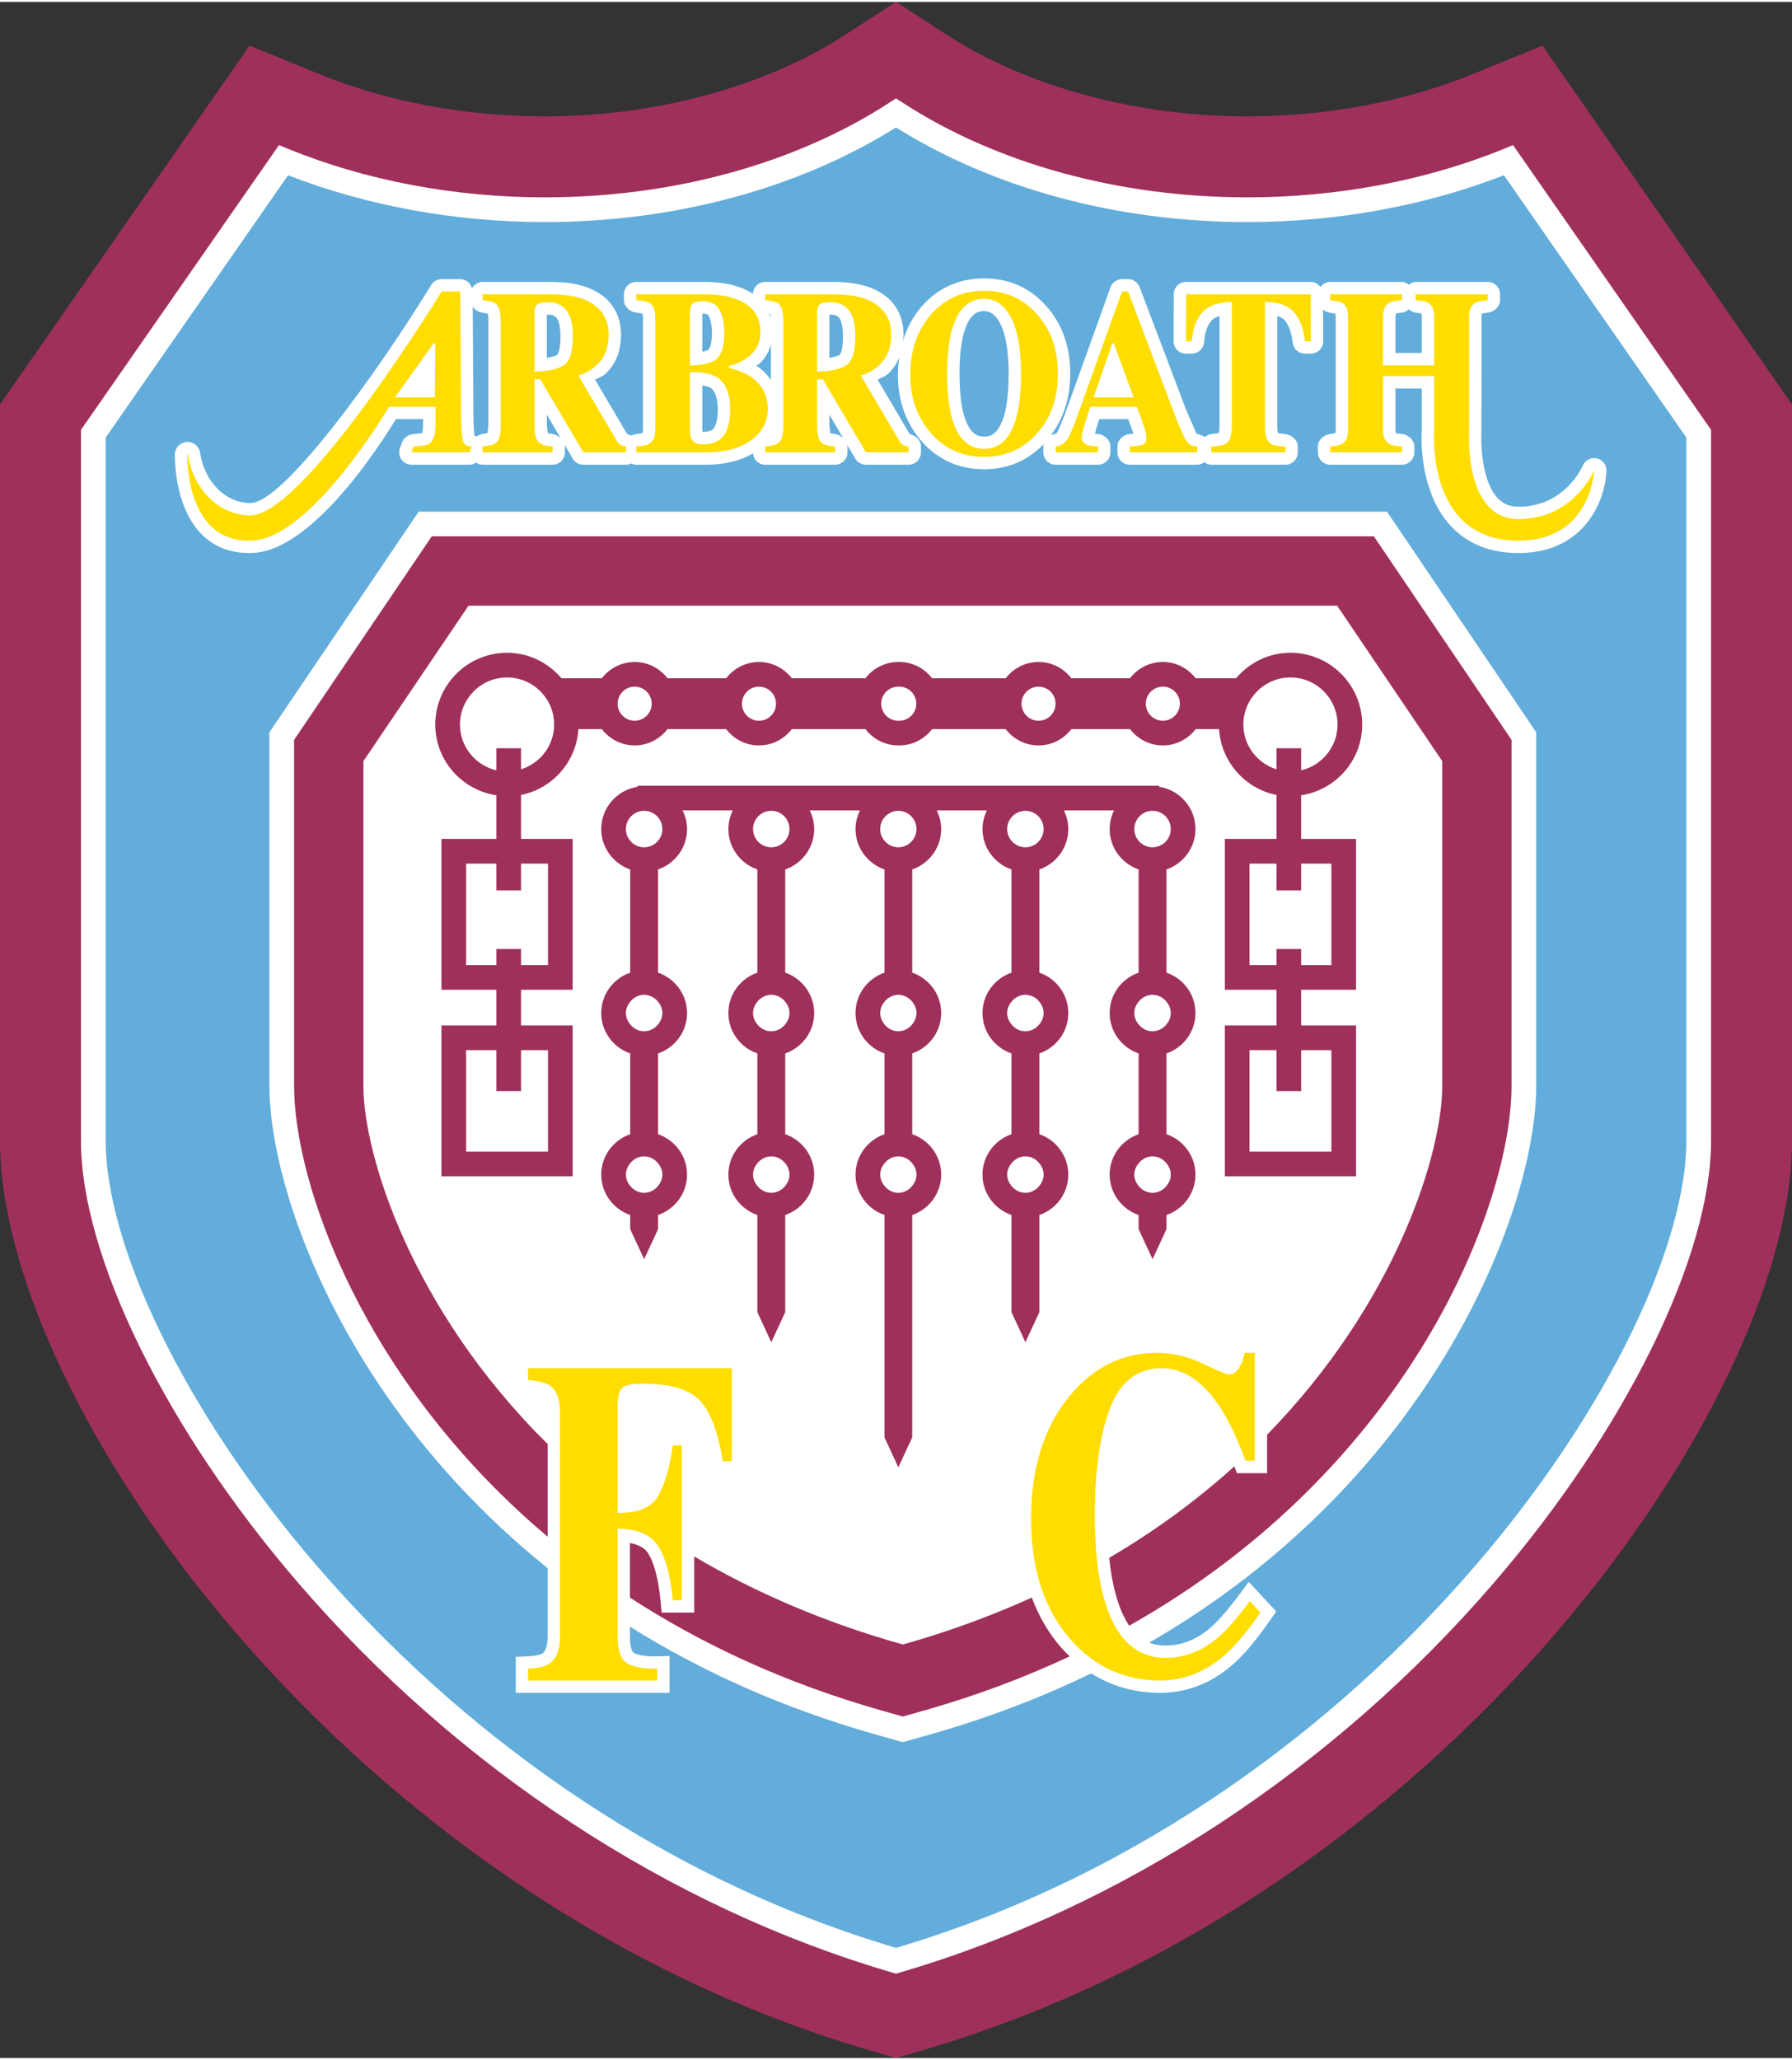
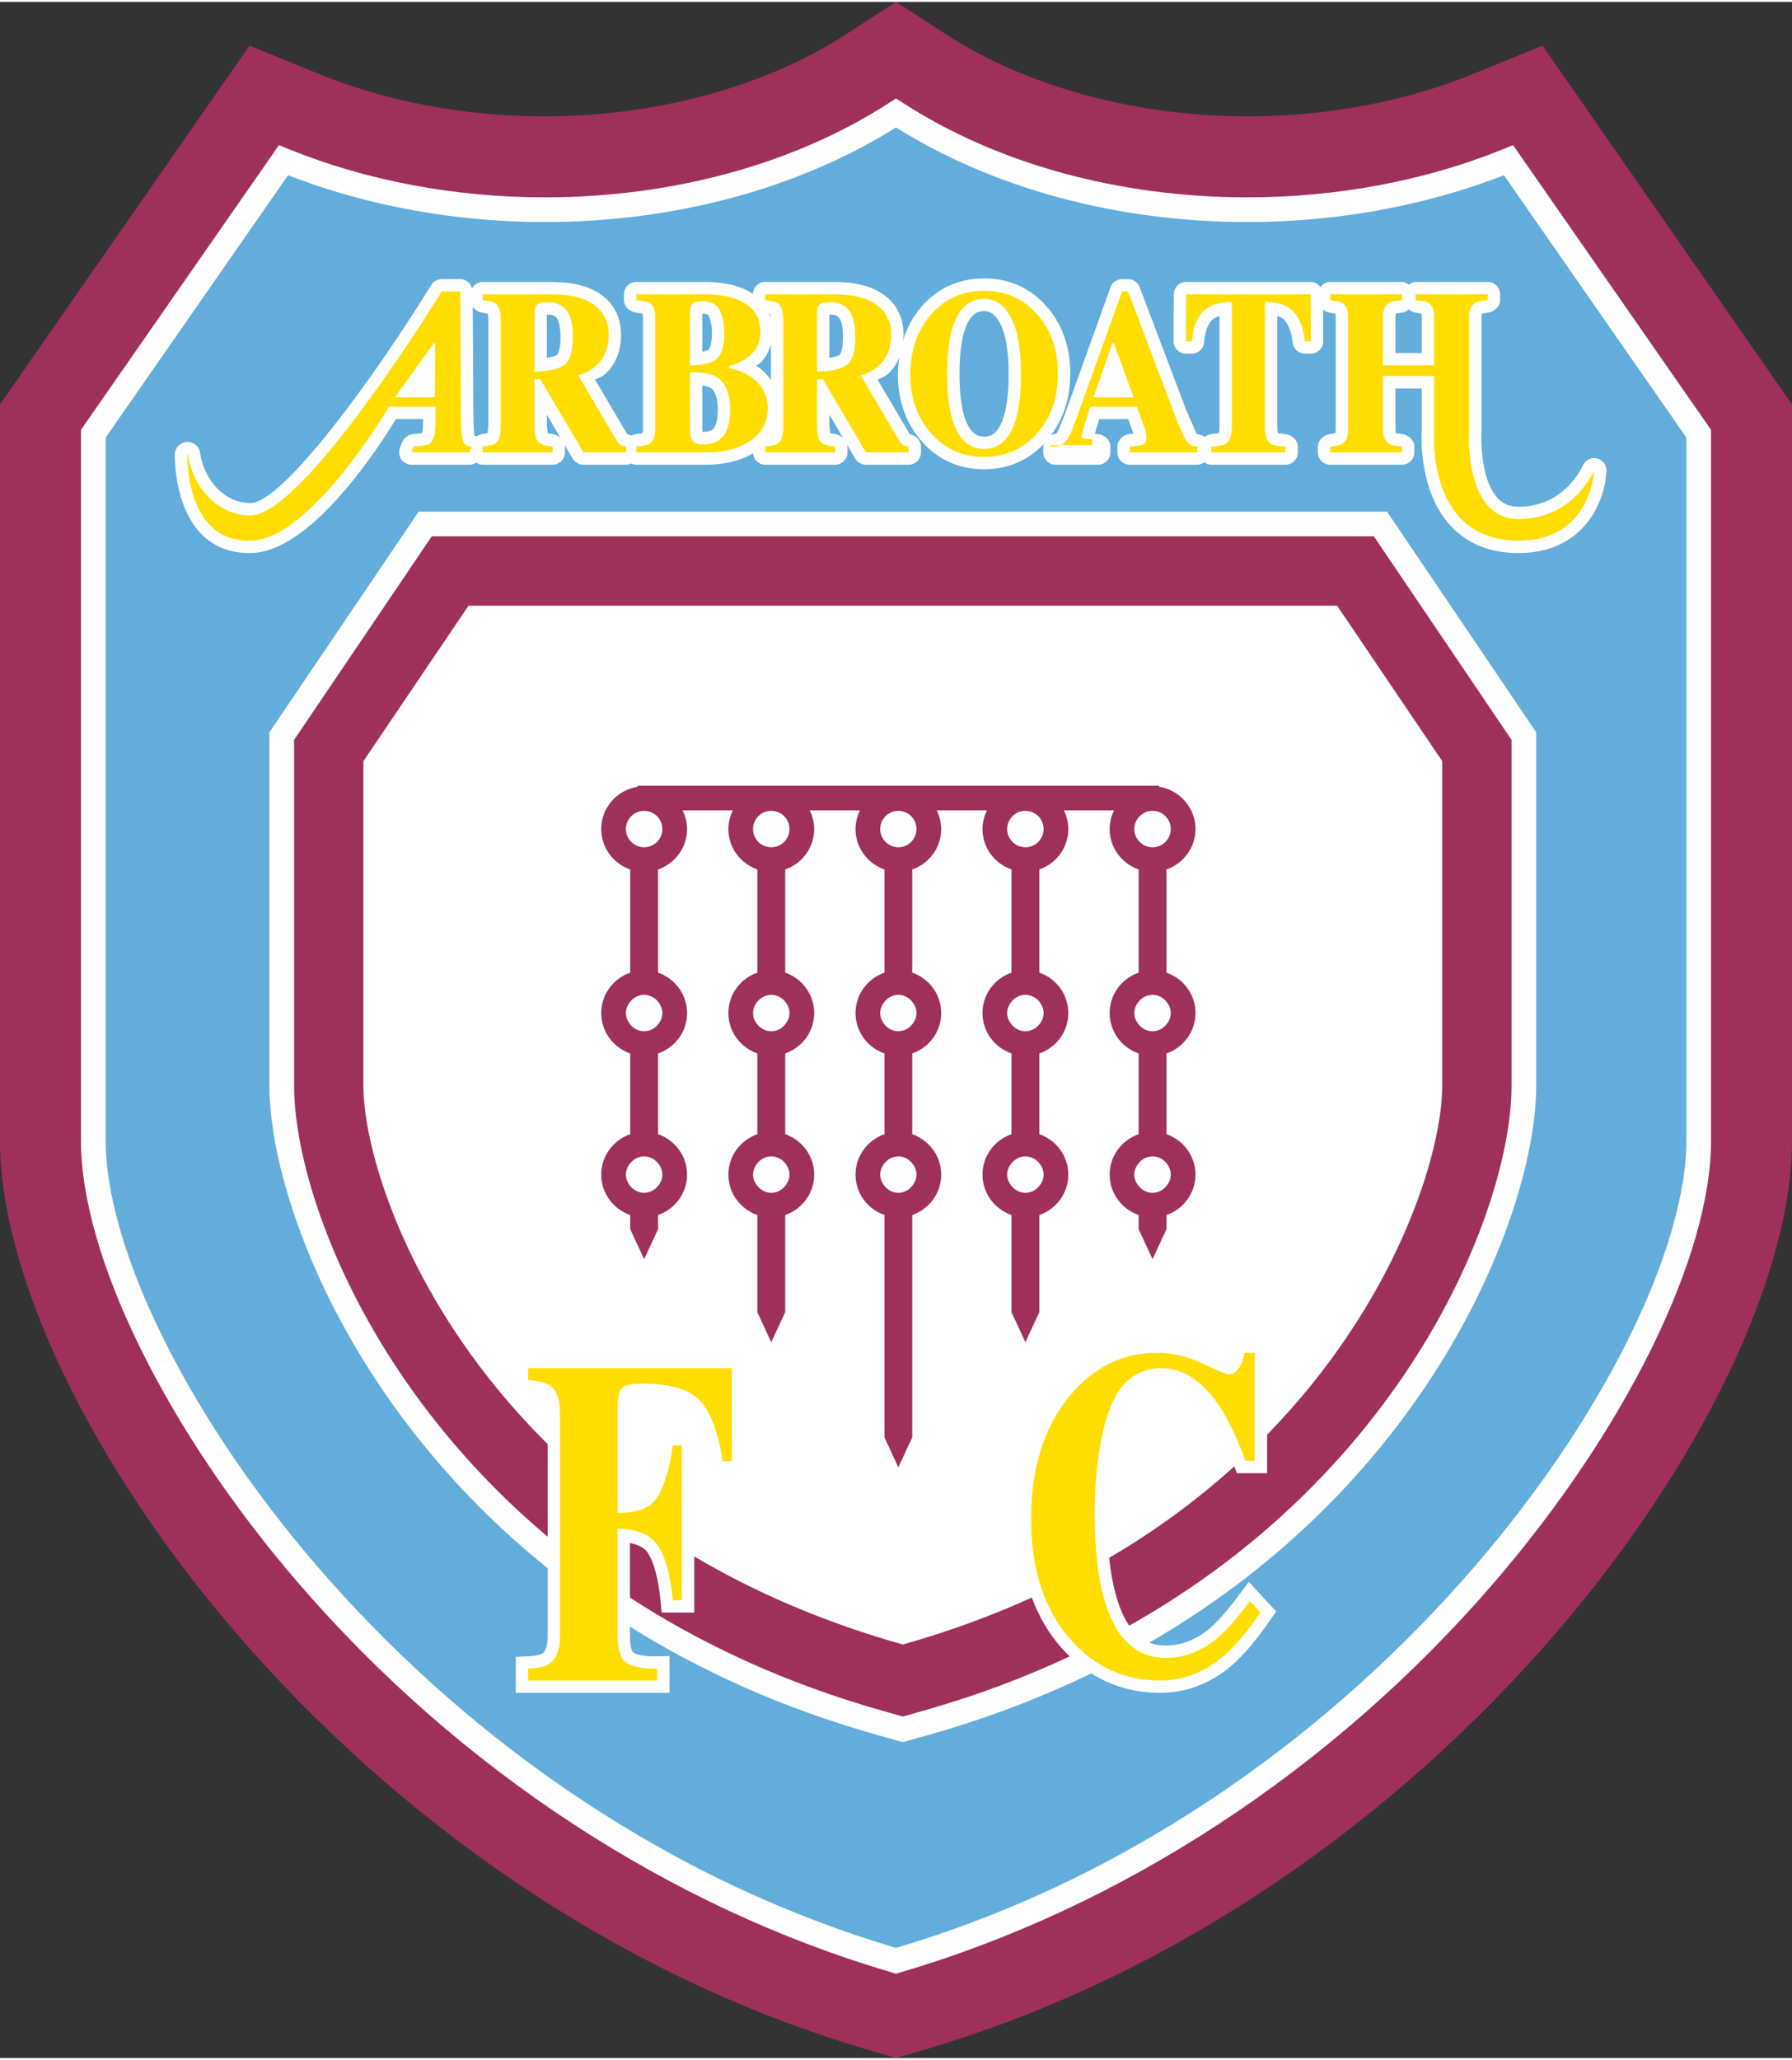
<svg xmlns="http://www.w3.org/2000/svg" version="1.0" id="HQFL" x="0px" y="0px" width="295" height="339" viewBox="0 0 381.108 437.151" xml:space="preserve">
  <rect x="0" y="0" width="381.108" height="437.151" fill="#333333" stroke="none" />
  <path fill="#9F305B" d="M179.763,7c-16.994,11.021-40.284,17.341-63.896,17.341c-16.967,0-33.599-3.124-48.091-9.037l-14.711-6  L0,85.593v156.522c0,55.508,73.785,160.959,184.999,193.409l5.558,1.627l5.558-1.627c111.214-32.45,184.994-137.901,184.994-193.409  V85.591L328.048,9.304l-14.711,6c-14.492,5.913-31.124,9.037-48.091,9.037c-23.611,0-46.901-6.32-63.896-17.341l-10.794-7L179.763,7  z" />
  <path fill="#FFFFFF" d="M321.786,30.453l-1.948,0.794c-16.536,6.746-35.417,10.312-54.592,10.312  c-27.241,0-53.266-7.144-73.261-20.113l-1.429-0.926l-1.429,0.926c-20.002,12.969-46.02,20.113-73.261,20.113  c-19.175,0-38.056-3.566-54.599-10.312l-1.941-0.794L17.218,90.99v151.125c0,24.568,18.156,61.496,46.251,94.076  c34.125,39.58,78.996,68.988,126.349,82.804l0.738,0.219l0.731-0.219c47.353-13.815,92.23-43.224,126.355-82.804  c28.096-32.58,46.252-69.508,46.252-94.076V90.99L321.786,30.453z" />
  <path fill="#62ADDB" d="M190.557,413.725C86.268,382.915,22.468,285.229,22.468,242.115V92.637l38.8-55.783  c16.687,6.496,35.499,9.955,54.599,9.955c27.624,0,54.045-7.161,74.689-20.113c20.645,12.952,47.065,20.113,74.689,20.113  c19.1,0,37.912-3.459,54.599-9.955l38.801,55.783v149.478C358.646,285.229,294.839,382.915,190.557,413.725z" />
  <path fill="#FFFFFF" d="M294.976,108.382H89.036l-31.739,46.915v75.156c0,22.367,16.101,67.956,59.172,102.553v14.458  c0,1.073-0.137,2.967-1.046,3.623c-0.123,0.089-0.807,0.554-3.22,0.663l-2.516,0.109v7.649h32.703v-7.827l-2.68,0.062  c-3.083,0.075-4.43-0.444-4.956-0.759c-0.273-0.157-0.786-1.101-0.786-3.514c0,0,0-0.793,0-2.037  c14.928,9.338,32.348,17.336,52.623,23.037l4.703,1.326l0.711,0.198l0.711-0.198l4.703-1.326  c12.633-3.548,24.145-8.005,34.658-13.098c4.317,2.734,9.208,4.136,14.643,4.136c5.551,0,10.65-1.935,15.155-5.756  c2.461-2.071,5.188-5.284,8.333-9.81l1.21-1.729l-5.845-6.303l-1.88,2.543c-2.529,3.404-4.703,5.893-6.467,7.396  c-2.912,2.413-5.961,3.596-9.304,3.596c-1.063,0-2.27-0.123-3.507-0.608c60.583-35.007,82.298-92.395,82.298-118.385v-75.156  L294.976,108.382z" />
  <path fill="#9F305B" d="M225.769,349.986c-2.731-3.083-4.819-6.686-6.327-10.726c-8.408,3.794-17.507,7.185-27.436,9.974  c-17.021-4.785-31.712-11.252-44.365-18.724v11.936h-6.918l-0.232-2.365c-0.472-4.84-1.395-8.333-2.748-10.384  c-0.731-1.107-2.099-1.695-3.773-2.051c0,2.276,0,7.232,0,11.614c15.126,9.823,33.011,18.245,54.045,24.158l3.992,1.128l3.992-1.128  c11.406-3.206,21.878-7.157,31.5-11.662C226.91,351.189,226.329,350.615,225.769,349.986z" />
  <path fill="#9F305B" d="M292.187,113.632H91.818l-29.271,43.275v73.546c0,20.884,14.737,62.884,53.922,95.854v-19.694  c-29.172-28.813-39.184-61.756-39.184-76.159c0-23.331,0-69.029,0-69.029l22.36-33.055h184.721l22.36,33.055c0,0,0,45.698,0,69.029  c0,14.075-9.591,45.849-37.249,74.177v8.176h-6.426l-0.533-1.456c-7.656,6.918-16.485,13.515-26.626,19.455  c0.304,2.933,0.766,5.551,1.401,7.8c0.8,2.919,1.784,5.052,2.857,6.624c59.883-33.722,81.313-89.599,81.313-114.775v-73.546  L292.187,113.632z" />
  <path fill="#FFDD00" d="M112.313,354.368c2.201-0.096,3.746-0.479,4.635-1.148c1.436-1.025,2.146-2.939,2.146-5.756v-47.503  c0-2.844-0.697-4.758-2.099-5.749c-0.827-0.608-2.386-1.012-4.683-1.203v-2.516h43.313v19.797h-1.914  c-0.957-6.111-2.557-10.391-4.799-12.845c-2.242-2.447-6.364-3.671-12.38-3.671c-2.242,0-3.664,0.328-4.272,0.984  s-0.916,1.887-0.916,3.678v22.791c4.163,0.096,6.979-1.005,8.442-3.309c1.47-2.304,2.577-5.975,3.315-11.02h1.914v32.922h-1.914  c-0.513-5.291-1.572-9.146-3.165-11.566c-1.6-2.427-4.464-3.637-8.593-3.637v22.853c0,3.035,0.69,4.956,2.071,5.776  c1.381,0.813,3.5,1.189,6.351,1.121v2.516h-27.453V354.368z" />
  <path fill="#FFDD00" d="M255.785,289.509c3.254,1.531,5.079,2.297,5.462,2.297c0.964,0,1.743-0.492,2.338-1.483  c0.588-0.984,0.95-2.023,1.08-3.11h2.188v22.969h-1.969c-1.832-4.97-3.712-8.887-5.64-11.751c-3.596-5.291-7.663-7.937-12.188-7.937  c-5.175,0-8.839,2.844-10.992,8.524c-2.153,5.688-3.227,13.316-3.227,22.894c0,7.041,0.643,12.838,1.921,17.384  c2.338,8.518,6.727,12.776,13.166,12.776c3.944,0,7.608-1.408,11.006-4.225c1.921-1.634,4.211-4.245,6.87-7.834l2.256,2.434  c-2.98,4.286-5.605,7.39-7.882,9.304c-4.033,3.425-8.524,5.134-13.453,5.134c-7.533,0-13.863-2.878-18.983-8.641  c-5.64-6.371-8.463-14.95-8.463-25.737c0-10.691,2.693-19.353,8.087-25.977c5.1-6.214,11.341-9.317,18.724-9.317  C249.298,287.212,252.524,287.978,255.785,289.509z" />
  <path fill="#FFFFFF" d="M339.607,97.052c-1.237-0.279-2.495,0.371-2.994,1.533c-0.157,0.359-3.855,8.747-13.679,8.747  c-1.825,0-3.281-0.603-4.443-1.846c-2.864-3.061-3.466-9.309-3.466-12.778c0-0.588,0.014-1.096,0.041-1.494l0.007-24.312  c0,0,0.062-0.467,0.082-0.632c0.267-0.029,1.47-0.231,1.47-0.231c1.258-0.215,2.399-1.336,2.399-2.616v-1.26  c0-1.449-1.176-2.625-2.625-2.625h-15.347c-0.561,0-1.012,0.296-1.442,0.597c-0.431-0.301-0.882-0.597-1.442-0.597h-15.271  c-0.861,0-1.593,0.443-2.071,1.083c-0.479-0.641-1.203-1.083-2.064-1.083h-26.503c-1.449,0-2.618,1.167-2.625,2.613l-0.048,9.996  c-0.007,0.697,0.267,1.369,0.759,1.863c0.499,0.496,1.162,0.774,1.866,0.774h1.258c1.367,0,2.509-1.055,2.611-2.422  c0.212-2.666,0.971-4.365,2.324-5.195c0.198-0.118,0.561-0.243,0.95-0.36c0,4.722,0,23.168,0,23.168  c0,1.092-0.103,1.514-0.171,1.723c-0.287,0.034-1.572,0.191-1.572,0.191c-0.52,0.063-1.012,0.31-1.449,0.629  c-0.465-0.352-1.019-0.602-1.613-0.625c0,0-0.014-0.001-0.027-0.001c-0.007-0.012-0.021-0.026-0.021-0.026l-2.249-5.139  l-9.885-26.084c-0.39-1.02-1.367-1.695-2.454-1.695h-1.278c-1.107,0-2.092,0.696-2.468,1.736l-9.769,27.182  c-0.007,0-1.511,3.582-1.511,3.582c-0.28,0.429-0.444,0.442-0.581,0.451c-0.28,0.022-0.533,0.111-0.786,0.213  c2.659-3.562,4.088-7.9,4.088-13.031c0-5.875-1.764-10.78-5.25-14.58c-3.432-3.782-7.82-5.703-13.036-5.703  c-5.407,0-9.898,2.018-13.344,5.999c-1.818,2.086-3.097,4.522-3.924,7.227c0.034-0.408,0.103-0.796,0.103-1.225  c0-4.753-2.427-8.222-7.014-10.034c-2.188-0.831-4.84-1.227-8.135-1.227h-14.273c-1.422,0-2.563,1.133-2.611,2.543  c-0.786-0.524-1.661-0.986-2.659-1.357c-2.099-0.786-4.724-1.186-7.786-1.186h-14.362c-1.449,0-2.625,1.176-2.625,2.625v1.26  c0,1.3,1.176,2.43,2.468,2.62c0,0,1.258,0.188,1.483,0.221c0.021,0.159,0.089,0.639,0.089,0.639v24.134c0,0-0.082,0.574-0.096,0.673  c-0.164,0.012-1.422,0.183-1.422,0.183c-0.335,0.046-0.67,0.163-0.978,0.323c-0.26-0.135-0.54-0.241-0.834-0.291  c-0.499-0.846-4.648-7.878-6.85-11.607c0.725-0.438,1.518-0.586,2.194-1.21c2.208-2.077,3.322-4.867,3.322-8.309  c0-4.751-2.427-8.222-7.007-10.034c-2.194-0.831-4.847-1.227-8.142-1.227h-14.28c-0.978,0-1.805,0.564-2.256,1.366  c-0.301-1.118-1.278-1.957-2.488-1.957h-3.958c-0.916,0-1.764,0.475-2.242,1.253c-11.792,19.248-31.527,46.354-38.445,46.354  c-5.271,0-9.769-4.515-10.705-10.734c-0.198-1.343-1.456-2.336-2.81-2.256c-1.354,0.079-2.488,1.154-2.536,2.511  c-0.014,0.449-0.287,11.086,5.66,17.095c2.721,2.747,6.234,4.093,10.445,4.002l0,0c12.77,0,27.344-22.624,30.898-28.47  c1.47,0,3.534,0,5.79,0c0,0.079,0,0.364,0,0.364c0-0.019-0.041,1.535-0.041,1.535c0-0.022-0.137,1.003-0.137,1.003  c0-0.002-0.027,0.053-0.048,0.09c-0.424,0.041-1.894,0.198-1.894,0.198c-0.991,0.106-2.003,0.776-2.345,1.709l-0.472,1.26  c-0.109,0.295-0.164,0.606-0.164,0.914c0,0.528,0.157,1.053,0.472,1.499c0.492,0.706,1.292,1.126,2.153,1.126h12.353  c0.513,0,1.005-0.162,1.415-0.431c0.403,0.25,0.848,0.431,1.354,0.431h14.882c1.449,0,2.625-1.176,2.625-2.625v-1.259  c0-0.171-0.062-0.323-0.144-0.47c0.759,1.285,1.805,3.063,1.805,3.063c0.472,0.802,1.333,1.292,2.263,1.292h9.078  c0.39,0,0.752-0.096,1.08-0.248c0.335,0.152,0.697,0.248,1.087,0.248h14.937c3.938,0,7.232-0.841,9.898-2.413  c0.109,1.345,1.21,2.413,2.584,2.413h14.875c1.449,0,2.625-1.176,2.625-2.625v-1.259c0-0.171-0.068-0.321-0.144-0.47  c0.759,1.291,1.805,3.063,1.805,3.063c0.472,0.802,1.333,1.292,2.263,1.292h9.078c1.449,0,2.625-1.176,2.625-2.625v-1.259  c0-1.28-1.107-2.374-2.372-2.589c-0.506-0.856-4.648-7.882-6.85-11.609c0.725-0.438,1.518-0.586,2.194-1.21  c1.066-1,1.859-2.174,2.413-3.5c-0.164,1.205-0.28,2.44-0.28,3.739c0,5.337,1.606,9.967,4.778,13.762  c3.507,4.153,8.073,6.253,13.576,6.253c5.011,0,9.256-1.831,12.653-5.356c-0.034,0.169-0.096,0.33-0.096,0.509v1.259  c0,1.449,1.176,2.625,2.625,2.625h9.03c1.449,0,2.625-1.176,2.625-2.625v-1.259c0-1.352-1.237-2.494-2.584-2.625  c0,0-0.342-0.033-0.69-0.067c0.13-0.554,0.267-1.125,0.267-1.125c0-0.014,0.321-1.019,0.636-1.998c1.921,0,4.3,0,6.152,0  c0.232,0.627,0.472,1.282,0.472,1.282c-0.007-0.019,0.54,1.567,0.54,1.567l0,0c0,0,0.041,0.159,0.062,0.256  c-0.438,0.043-0.854,0.085-0.854,0.085c-1.333,0.14-2.509,1.278-2.509,2.624v1.259c0,1.449,1.176,2.625,2.625,2.625h14.362  c0.567,0,1.06-0.217,1.49-0.521c0.424,0.304,0.923,0.521,1.483,0.521h15.771c1.449,0,2.625-1.176,2.625-2.625v-1.261  c0-1.33-1.306-2.466-2.625-2.625c0,0-1.271-0.152-1.579-0.189c-0.068-0.222-0.164-0.648-0.164-1.725c0,0,0-18.481,0-23.184  c0.41,0.123,0.759,0.256,0.916,0.357c1.244,0.796,2.044,2.589,2.365,5.316c0.157,1.323,1.278,2.319,2.604,2.319h1.265  c0.697,0,1.36-0.277,1.859-0.771c0.492-0.494,0.766-1.164,0.766-1.861l-0.021-6.708c0.362,0.277,0.772,0.504,1.217,0.588  c0,0,1.019,0.19,1.381,0.256c0.027,0.219,0.082,0.614,0.082,0.614v24.134c0,0-0.075,0.552-0.096,0.697  c-0.232,0.017-1.217,0.161-1.217,0.161c-1.292,0.189-2.488,1.319-2.488,2.622v1.259c0,1.449,1.176,2.625,2.625,2.625h15.271  c1.449,0,2.625-1.176,2.625-2.625v-1.259c0-1.318-1.217-2.453-2.522-2.624c0,0-1.189-0.154-1.408-0.183  c-0.021-0.144-0.096-0.673-0.096-0.673s0-5.727,0-8.849c2.058,0,3.555,0,5.612,0c0,3.122,0,8.849,0,8.849  c-0.007,0.066-0.055,0.697-0.055,1.721c0,3.717,0.636,12.616,6.173,18.62c3.548,3.85,8.408,5.804,14.438,5.804  c14.273,0,18.484-11.43,18.717-17.473C341.699,98.443,340.838,97.33,339.607,97.052z M116.298,66.512  c0.103-0.009,0.26-0.021,0.26-0.021c1.326,0,1.805,0.483,2.146,1.263c0.219,0.508,0.492,1.555,0.492,3.49  c0,3.223-0.738,3.82-0.745,3.825c-0.232,0.157-1.005,0.407-2.153,0.615C116.298,72.425,116.298,67.237,116.298,66.512z M103.87,90  c0,0-0.144,1.307-0.185,1.687c-0.328,0.057-1.183,0.207-1.183,0.207c-0.403,0.07-0.786,0.258-1.142,0.487  c-0.15-0.046-0.294-0.099-0.444-0.144c-0.082-0.542-0.212-1.796-0.239-4.599c0-0.01-0.096-15.841-0.137-22.817  c0.444,0.608,1.107,1.077,1.853,1.213c0,0,0.93,0.171,1.319,0.243c0.068,0.246,0.157,0.675,0.157,1.661V90z M117.631,91.892  c0,0-0.841-0.137-1.135-0.185c-0.041-0.34-0.198-1.707-0.198-1.707s0-1.446,0-2.232c1.401,2.377,1.743,2.948,2.926,4.956  C118.766,92.316,118.212,91.988,117.631,91.892z M149.356,66.271c1.114,0.005,1.285,0.328,1.36,0.485  c0.458,0.93,0.69,2.153,0.69,3.637c0,2.051-0.376,3.168-0.731,3.531c-0.014,0.017-0.369,0.275-1.319,0.479  C149.356,71.309,149.356,66.579,149.356,66.271z M151.79,90.662c-0.355,0.501-1.189,0.737-2.399,0.755  c-0.014-0.183-0.034-0.366-0.034-0.366s0-6.161,0-9.502c0.827,0.133,1.415,0.303,1.661,0.446c1.08,0.643,1.634,2.24,1.634,4.741  C152.651,88.498,152.351,89.855,151.79,90.662z M176.386,66.512c0.103-0.009,0.26-0.021,0.26-0.021c1.326,0,1.805,0.483,2.146,1.263  c0.219,0.506,0.485,1.555,0.485,3.49c0,3.223-0.731,3.82-0.738,3.825c-0.232,0.157-1.005,0.407-2.153,0.615  C176.386,72.425,176.386,67.235,176.386,66.512z M161.005,77.45c-0.068-0.044-0.164-0.051-0.232-0.096  c0.171-0.137,0.396-0.137,0.567-0.284c1.306-1.126,2.16-2.576,2.618-4.228v7.545C163.179,79.283,162.242,78.271,161.005,77.45z   M163.931,67.146c-0.096-0.314-0.219-0.608-0.342-0.906c0.075,0.012,0.157,0.027,0.212,0.038  C163.842,66.442,163.896,66.707,163.931,67.146z M177.719,91.892c0,0-0.841-0.137-1.135-0.186c-0.041-0.34-0.198-1.706-0.198-1.706  s0-1.444,0-2.23c1.401,2.377,1.743,2.95,2.926,4.956C178.854,92.316,178.3,91.988,177.719,91.892z M213.607,87.722  c-1.326,4.688-3.404,4.688-4.3,4.688c-0.909,0-3.035,0-4.348-4.691v-0.001c-0.595-2.129-0.896-5.035-0.896-8.637  c0-3.538,0.294-6.417,0.882-8.559c1.333-4.77,3.459-4.77,4.361-4.77c0.943,0,2.174,0.297,3.391,2.613  c1.203,2.287,1.812,5.889,1.812,10.715C214.51,82.662,214.209,85.569,213.607,87.722z M302.379,74.642c-2.058,0-3.555,0-5.612,0  c0-2.927,0-7.74,0-7.74s0.068-0.516,0.089-0.665c0.26-0.017,1.47-0.195,1.47-0.195c0.479-0.07,0.889-0.374,1.285-0.667  c0.383,0.289,0.779,0.591,1.258,0.665c0,0,1.107,0.172,1.429,0.22c0.021,0.202,0.082,0.641,0.082,0.641  S302.379,71.714,302.379,74.642z" />
  <path fill="#FFDD00" d="M102.64,94.516c1.49-0.081,2.509-0.393,3.049-0.942c0.533-0.545,0.807-1.738,0.807-3.573V67.939  c0-1.905-0.321-3.148-0.964-3.726c-0.438-0.383-1.401-0.647-2.892-0.791v-1.26h14.28c2.946,0,5.339,0.349,7.171,1.042  c3.568,1.41,5.353,3.941,5.353,7.593c0,2.704-0.827,4.831-2.481,6.381c-1.265,1.167-2.591,1.911-3.992,2.233l8.326,14.113  c0.253,0.386,0.52,0.641,0.807,0.761c0.28,0.12,0.629,0.196,1.046,0.229v1.259h-9.078l-9.174-15.546h-1.224V90  c0,1.74,0.26,2.909,0.772,3.514c0.513,0.603,1.538,0.938,3.076,1.001v1.259H102.64V94.516z M119.935,77.232  c1.251-0.861,1.887-2.859,1.887-5.988c0-1.917-0.239-3.435-0.711-4.547c-0.834-1.887-2.352-2.83-4.553-2.83  c-1.189,0-1.969,0.166-2.331,0.496c-0.369,0.33-0.554,0.876-0.554,1.632v12.604C116.592,78.55,118.677,78.096,119.935,77.232z" />
  <path fill="#FFDD00" d="M135.315,94.516c1.244-0.048,2.133-0.226,2.673-0.532c0.909-0.516,1.367-1.497,1.367-2.948V66.902  c0-1.439-0.431-2.406-1.292-2.904c-0.506-0.302-1.422-0.496-2.748-0.576v-1.26h14.362c2.762,0,5.059,0.342,6.877,1.022  c3.445,1.282,5.168,3.618,5.168,7.003c0,2.058-0.704,3.693-2.105,4.898c-1.395,1.21-2.919,1.976-4.573,2.3v0.453  c1.729,0.357,3.233,0.955,4.512,1.796c2.481,1.649,3.719,3.948,3.719,6.891c0,2.751-1.189,4.982-3.562,6.689  c-2.372,1.708-5.53,2.56-9.461,2.56h-14.937V94.516z M152.556,75.756c0.984-1.006,1.477-2.794,1.477-5.363  c0-1.898-0.321-3.498-0.957-4.799c-0.643-1.3-1.887-1.95-3.732-1.95c-0.971,0-1.654,0.174-2.037,0.523  c-0.383,0.35-0.574,0.979-0.574,1.888v11.211C149.637,77.267,151.578,76.763,152.556,75.756z M147.114,93.008  c0.376,0.709,1.107,1.064,2.181,1.064c2.208,0,3.753-0.637,4.642-1.907c0.889-1.271,1.34-3.081,1.34-5.429  c0-3.509-0.978-5.841-2.926-7.002c-1.196-0.708-3.069-1.037-5.619-0.986v12.354C146.752,91.973,146.875,92.606,147.114,93.008z" />
  <path fill="#FFDD00" d="M162.734,94.516c1.483-0.081,2.502-0.393,3.042-0.942c0.533-0.545,0.807-1.738,0.807-3.573V67.939  c0-1.905-0.321-3.148-0.964-3.726c-0.438-0.383-1.401-0.647-2.885-0.791v-1.26h14.273c2.946,0,5.339,0.349,7.171,1.042  c3.568,1.41,5.353,3.941,5.353,7.593c0,2.704-0.827,4.831-2.481,6.381c-1.265,1.167-2.591,1.911-3.992,2.233l8.326,14.113  c0.253,0.386,0.52,0.641,0.8,0.761c0.287,0.12,0.636,0.196,1.053,0.229v1.259h-9.078l-9.174-15.546h-1.224V90  c0,1.74,0.253,2.909,0.766,3.514c0.513,0.603,1.545,0.938,3.083,1.001v1.259h-14.875V94.516z M180.022,77.232  c1.251-0.861,1.88-2.859,1.88-5.988c0-1.917-0.232-3.435-0.704-4.547c-0.834-1.887-2.352-2.83-4.553-2.83  c-1.189,0-1.969,0.166-2.338,0.496c-0.362,0.33-0.547,0.876-0.547,1.632v12.604C176.68,78.55,178.765,78.096,180.022,77.232z" />
  <path fill="#FFDD00" d="M220.423,66.274c3.042,3.315,4.56,7.583,4.56,12.806c0,5.224-1.518,9.49-4.56,12.807  c-2.953,3.233-6.658,4.85-11.102,4.85c-4.717,0-8.572-1.771-11.56-5.312c-2.782-3.329-4.17-7.355-4.17-12.079  c0-5.206,1.456-9.481,4.368-12.831c2.939-3.394,6.727-5.093,11.361-5.093C213.785,61.423,217.483,63.04,220.423,66.274z   M216.137,88.425c0.663-2.389,0.998-5.503,0.998-9.345c0-5.277-0.704-9.258-2.112-11.936c-1.408-2.68-3.315-4.018-5.715-4.018  c-3.35,0-5.646,2.235-6.897,6.705c-0.643,2.375-0.971,5.457-0.971,9.249c0,3.859,0.335,6.974,0.998,9.345  c1.23,4.407,3.521,6.61,6.87,6.61C212.616,95.035,214.893,92.832,216.137,88.425z" />
-   <path fill="#FFDD00" d="M224.504,94.516c1.066-0.081,1.921-0.619,2.563-1.615c0.424-0.629,1.019-2.01,1.798-4.147l9.769-27.182  h1.278l9.885,26.096c1.121,2.911,1.955,4.787,2.502,5.631c0.554,0.844,1.333,1.249,2.338,1.217v1.259h-14.362v-1.259  c1.456-0.063,2.406-0.2,2.857-0.409c0.458-0.21,0.684-0.74,0.684-1.593c0-0.384-0.123-0.971-0.362-1.76  c-0.15-0.466-0.342-1.027-0.581-1.687l-1.114-2.991h-9.892c-0.643,1.972-1.053,3.257-1.224,3.854  c-0.39,1.265-0.588,2.184-0.588,2.762c0,0.704,0.417,1.217,1.251,1.537c0.492,0.174,1.23,0.271,2.229,0.287v1.259h-9.03V94.516z   M241.081,84.077l-4.19-11.474h-0.335l-3.972,11.474H241.081z" />
+   <path fill="#FFDD00" d="M224.504,94.516c1.066-0.081,1.921-0.619,2.563-1.615c0.424-0.629,1.019-2.01,1.798-4.147l9.769-27.182  h1.278l9.885,26.096c1.121,2.911,1.955,4.787,2.502,5.631c0.554,0.844,1.333,1.249,2.338,1.217v1.259h-14.362v-1.259  c1.456-0.063,2.406-0.2,2.857-0.409c0.458-0.21,0.684-0.74,0.684-1.593c0-0.384-0.123-0.971-0.362-1.76  c-0.15-0.466-0.342-1.027-0.581-1.687l-1.114-2.991h-9.892c-0.643,1.972-1.053,3.257-1.224,3.854  c-0.39,1.265-0.588,2.184-0.588,2.762c0.492,0.174,1.23,0.271,2.229,0.287v1.259h-9.03V94.516z   M241.081,84.077l-4.19-11.474h-0.335l-3.972,11.474H241.081z" />
  <path fill="#FFDD00" d="M252.258,62.163h26.503l0.027,9.996h-1.265c-0.417-3.562-1.606-5.973-3.568-7.231  c-1.094-0.69-2.741-1.071-4.942-1.136v26.183c0,1.829,0.28,3.042,0.848,3.642c0.567,0.598,1.743,0.897,3.521,0.897v1.261H257.61  v-1.261c1.764,0,2.926-0.302,3.507-0.909c0.574-0.606,0.861-1.816,0.861-3.63V63.792c-2.153,0.065-3.801,0.446-4.942,1.136  c-2.105,1.291-3.295,3.7-3.568,7.231h-1.258L252.258,62.163z" />
  <path fill="#FFDD00" d="M339.033,99.606c0,0-0.574,14.949-16.099,14.949c-19.831,0-17.931-23.519-17.931-23.519V79.562h-10.862  v11.474c0,1.468,0.451,2.458,1.36,2.974c0.526,0.289,1.415,0.458,2.666,0.506v1.259h-15.271v-1.259  c1.189-0.063,2.044-0.248,2.55-0.556c0.834-0.516,1.251-1.488,1.251-2.924V66.902c0-1.393-0.376-2.338-1.135-2.832  c-0.458-0.287-1.347-0.504-2.666-0.647v-1.26h15.271v1.26c-1.333,0.08-2.256,0.273-2.769,0.576c-0.841,0.511-1.258,1.48-1.258,2.904  v10.365h10.862V66.902c0-1.424-0.396-2.382-1.196-2.88c-0.485-0.304-1.408-0.504-2.755-0.6v-1.26h15.347v1.26  c-1.326,0.113-2.235,0.319-2.734,0.622c-0.807,0.497-1.217,1.449-1.217,2.857v24.134c0,0-1.299,18.92,10.486,18.92  S339.033,99.606,339.033,99.606z" />
  <path fill="#FFDD00" d="M98.456,93.299c-0.232-0.844-0.369-2.721-0.403-5.631l-0.157-26.096h-3.958c0,0-29.176,47.607-40.688,47.607  c-6.672,0-12.195-5.605-13.303-12.97l-0.123-0.051c0,0-0.602,18.695,13.426,18.389c12.763,0,29.477-28.47,29.477-28.47h9.892v2.991  c-0.007,0.66-0.021,1.22-0.048,1.687c-0.055,0.79-0.15,1.376-0.294,1.76c-0.321,0.853-0.745,1.383-1.271,1.593  c-0.533,0.208-1.538,0.345-3.015,0.409l-0.472,1.259h12.353l0.465-1.259C99.317,94.548,98.695,94.143,98.456,93.299z M92.481,84.077  h-8.49l8.244-11.474h0.335L92.481,84.077z" />
-   <path fill="#9F305B" d="M191.138,140.338c-0.034,0-0.068,0-0.103,0c-2.851,0-5.359,1.373-6.986,3.466h-15.654  c-1.62-2.093-4.136-3.466-6.979-3.466c-2.851,0-5.359,1.373-6.986,3.466H141.96c-1.627-2.093-4.136-3.466-6.986-3.466  c-2.844,0-5.359,1.373-6.979,3.466h-8.586c-2.803-3.288-6.925-5.422-11.573-5.422c-8.415,0-15.265,6.848-15.265,15.265  c0,7.637,5.66,13.923,12.988,15.034v9.28H93.883v32.071h11.676v7.591H93.883v32.067h27.911v-32.067h-10.985v-7.591h10.985V177.96  h-10.985v-9.35c6.686-1.326,11.758-7.036,12.209-13.992h4.977c1.62,2.094,4.136,3.466,6.979,3.466c2.851,0,5.359-1.372,6.986-3.466  h12.469c1.627,2.094,4.136,3.466,6.986,3.466c2.844,0,5.359-1.372,6.979-3.466h15.654c1.627,2.094,4.136,3.466,6.986,3.466  c0.034,0,0.178,0,0.212,0c2.851,0,5.359-1.372,6.986-3.466h15.647c1.627,2.094,4.136,3.466,6.986,3.466s5.359-1.372,6.986-3.466  h12.469c1.62,2.094,4.136,3.466,6.979,3.466c2.851,0,5.359-1.372,6.986-3.466h4.977c0.444,6.956,5.523,12.666,12.209,13.992v9.35  h-10.985v32.071h10.985v7.591h-10.985v32.067h27.911v-32.067h-11.676v-7.591h11.676V177.96h-11.676v-9.28  c7.328-1.111,12.981-7.396,12.981-15.034c0-8.417-6.843-15.265-15.265-15.265c-4.648,0-8.764,2.134-11.566,5.422h-8.586  c-1.627-2.093-4.136-3.466-6.986-3.466c-2.844,0-5.359,1.373-6.979,3.466h-12.469c-1.627-2.093-4.136-3.466-6.986-3.466  s-5.359,1.373-6.986,3.466h-15.647c-1.627-2.093-4.136-3.466-6.986-3.466C191.213,140.338,191.179,140.338,191.138,140.338z   M191.138,152.833c-0.034,0.001-0.068,0.001-0.103,0.001c-2.003,0-3.623-1.625-3.623-3.623c0-1.998,1.62-3.623,3.623-3.623  c0.034,0,0.068,0,0.103,0.002c0.041-0.002,0.075-0.002,0.109-0.002c1.996,0,3.623,1.625,3.623,3.623  c0,1.998-1.627,3.623-3.623,3.623C191.213,152.834,191.179,152.834,191.138,152.833z M265.738,222.872h5.735v8.709h5.25v-8.709  h6.426v21.567h-17.411V222.872L265.738,222.872z M116.544,222.872v21.567H99.133v-21.567h6.426v8.709h5.25v-8.709H116.544z   M265.738,183.21h5.735v5.686h5.25v-5.686h6.426v21.571h-6.426v-3.419h-5.25v3.419h-5.735V183.21L265.738,183.21z M116.544,183.21  v21.571h-5.735v-3.419h-5.25v3.419h-6.426V183.21h6.426v5.686h5.25v-5.686H116.544z M271.474,163.16  c-4.067-1.276-7.048-5.035-7.048-9.514c0-5.522,4.498-10.015,10.015-10.015c5.523,0,10.015,4.493,10.015,10.015  c0,4.735-3.309,8.692-7.731,9.729v-4.7h-5.25V163.16L271.474,163.16z M110.809,163.16v-4.484h-5.25v4.7  c-4.423-1.037-7.738-4.994-7.738-9.729c0-5.522,4.498-10.015,10.015-10.015c5.523,0,10.015,4.493,10.015,10.015  C117.85,158.125,114.876,161.884,110.809,163.16z M247.302,152.834c-1.996,0-3.623-1.625-3.623-3.623  c0-1.998,1.627-3.623,3.623-3.623c2.003,0,3.623,1.625,3.623,3.623C250.925,151.209,249.305,152.834,247.302,152.834  L247.302,152.834z M134.974,152.834c-1.996,0-3.623-1.625-3.623-3.623c0-1.998,1.627-3.623,3.623-3.623  c2.003,0,3.623,1.625,3.623,3.623C138.597,151.209,136.977,152.834,134.974,152.834z M220.867,152.834  c-1.996,0-3.623-1.625-3.623-3.623c0-1.998,1.627-3.623,3.623-3.623s3.623,1.625,3.623,3.623  C224.49,151.209,222.863,152.834,220.867,152.834L220.867,152.834z M161.415,152.834c-2.003,0-3.623-1.625-3.623-3.623  c0-1.998,1.62-3.623,3.623-3.623c1.996,0,3.623,1.625,3.623,3.623C165.038,151.209,163.411,152.834,161.415,152.834z" />
  <path fill="#9F305B" d="M191.049,166.65c-27.74,0-55.446,0-55.446,0v0.226c-4.368,0.675-7.738,4.43-7.738,8.986  c0,3.989,2.591,7.352,6.159,8.589v21.94c-3.568,1.237-6.159,4.601-6.159,8.589s2.591,7.352,6.159,8.589v17.172  c-3.568,1.237-6.159,4.601-6.159,8.586c0,3.992,2.591,7.355,6.159,8.593v3.008c0,0,2.488,5.353,2.967,6.378  c0.479-1.025,2.96-6.378,2.96-6.378v-3.008c3.575-1.237,6.166-4.601,6.166-8.593c0-3.985-2.591-7.349-6.166-8.586v-17.172  c3.575-1.237,6.166-4.601,6.166-8.589s-2.591-7.352-6.166-8.589v-21.94c3.575-1.237,6.166-4.601,6.166-8.589  c0-1.425-0.355-2.758-0.943-3.961h10.671c-0.581,1.203-0.943,2.536-0.943,3.961c0,3.989,2.591,7.352,6.166,8.589v21.94  c-3.575,1.237-6.166,4.601-6.166,8.589s2.591,7.352,6.166,8.589v17.172c-3.575,1.237-6.166,4.601-6.166,8.586  c0,3.992,2.591,7.355,6.166,8.593v20.658c0,0,2.481,5.359,2.96,6.385c0.479-1.025,2.967-6.385,2.967-6.385V257.92  c3.568-1.237,6.159-4.601,6.159-8.593c0-3.985-2.591-7.349-6.159-8.586v-17.172c3.568-1.237,6.159-4.601,6.159-8.589  s-2.591-7.352-6.159-8.589v-21.94c3.568-1.237,6.159-4.601,6.159-8.589c0-1.425-0.355-2.758-0.943-3.961h10.678  c-0.588,1.203-0.943,2.536-0.943,3.961c0,3.989,2.584,7.352,6.159,8.589v21.94c-3.575,1.237-6.159,4.601-6.159,8.589  s2.584,7.352,6.159,8.589v17.172c-3.575,1.237-6.159,4.601-6.159,8.586c0,3.992,2.584,7.355,6.159,8.593v47.284  c0,0,2.434,5.25,2.946,6.351c0.513-1.101,2.953-6.351,2.953-6.351V257.92c3.568-1.237,6.159-4.601,6.159-8.593  c0-3.985-2.591-7.349-6.159-8.586v-17.172c3.568-1.237,6.159-4.601,6.159-8.589s-2.591-7.352-6.159-8.589v-21.94  c3.568-1.237,6.159-4.601,6.159-8.589c0-1.425-0.355-2.758-0.943-3.961h10.671c-0.581,1.203-0.943,2.536-0.943,3.961  c0,3.989,2.591,7.352,6.166,8.589v21.94c-3.575,1.237-6.166,4.601-6.166,8.589s2.591,7.352,6.166,8.589v17.172  c-3.575,1.237-6.166,4.601-6.166,8.586c0,3.992,2.591,7.355,6.166,8.593v20.658c0,0,2.488,5.359,2.96,6.385  c0.479-1.025,2.967-6.385,2.967-6.385V257.92c3.575-1.237,6.159-4.601,6.159-8.593c0-3.985-2.584-7.349-6.159-8.586v-17.172  c3.575-1.237,6.159-4.601,6.159-8.589s-2.584-7.352-6.159-8.589v-21.94c3.575-1.237,6.159-4.601,6.159-8.589  c0-1.425-0.355-2.758-0.943-3.961h10.678c-0.588,1.203-0.943,2.536-0.943,3.961c0,3.989,2.591,7.352,6.159,8.589v21.94  c-3.568,1.237-6.159,4.601-6.159,8.589s2.591,7.352,6.159,8.589v17.172c-3.568,1.237-6.159,4.601-6.159,8.586  c0,3.992,2.591,7.355,6.159,8.593v3.008c0,0,2.488,5.353,2.967,6.378c0.479-1.025,2.96-6.378,2.96-6.378v-3.008  c3.575-1.237,6.166-4.601,6.166-8.593c0-3.985-2.591-7.349-6.166-8.586v-17.172c3.575-1.237,6.166-4.601,6.166-8.589  s-2.591-7.352-6.166-8.589v-21.94c3.575-1.237,6.166-4.601,6.166-8.589c0-4.556-3.37-8.311-7.738-8.986v-0.226  C246.502,166.65,218.789,166.65,191.049,166.65z M191.049,179.737c-1.066-0.003-2.037-0.448-2.734-1.155  c-0.69-0.701-1.121-1.659-1.121-2.721c0-2.133,1.729-3.867,3.855-3.876c2.133,0.009,3.862,1.743,3.862,3.876  c0,1.062-0.431,2.02-1.121,2.721C193.086,179.29,192.122,179.734,191.049,179.737z M191.049,218.856  c-1.203-0.005-2.235-0.596-2.946-1.468c-0.54-0.667-0.909-1.483-0.909-2.408c0-0.924,0.369-1.741,0.909-2.408  c0.711-0.872,1.743-1.463,2.946-1.468c1.21,0.005,2.242,0.597,2.953,1.468c0.54,0.667,0.909,1.483,0.909,2.408  c0,0.925-0.369,1.742-0.909,2.408C193.291,218.26,192.259,218.851,191.049,218.856z M191.049,253.203  c-1.203,0-2.235-0.595-2.946-1.47c-0.54-0.663-0.909-1.483-0.909-2.406s0.369-1.736,0.909-2.406c0.711-0.868,1.743-1.463,2.946-1.47  c1.21,0.007,2.242,0.602,2.953,1.47c0.54,0.67,0.909,1.483,0.909,2.406s-0.369,1.743-0.909,2.406  C193.291,252.608,192.259,253.203,191.049,253.203z M214.195,249.327c0-0.923,0.376-1.736,0.916-2.406  c0.711-0.875,1.75-1.47,2.96-1.47c1.217,0,2.256,0.595,2.967,1.47c0.54,0.67,0.909,1.483,0.909,2.406s-0.369,1.743-0.909,2.406  c-0.711,0.875-1.75,1.47-2.967,1.47c-1.21,0-2.249-0.595-2.96-1.47C214.571,251.07,214.195,250.25,214.195,249.327L214.195,249.327z   M167.902,249.327c0,0.923-0.369,1.743-0.909,2.406c-0.711,0.875-1.75,1.47-2.967,1.47c-1.21,0-2.249-0.595-2.96-1.47  c-0.547-0.663-0.916-1.483-0.916-2.406s0.369-1.736,0.916-2.406c0.711-0.875,1.75-1.47,2.96-1.47c1.217,0,2.256,0.595,2.967,1.47  C167.533,247.591,167.902,248.404,167.902,249.327z M214.195,214.98c0-0.924,0.376-1.741,0.916-2.408  c0.711-0.875,1.75-1.468,2.96-1.468c1.217,0,2.256,0.593,2.967,1.468c0.54,0.667,0.909,1.483,0.909,2.408  c0,0.925-0.369,1.742-0.909,2.408c-0.711,0.875-1.75,1.468-2.967,1.468c-1.21,0-2.249-0.593-2.96-1.468  C214.571,216.722,214.195,215.905,214.195,214.98L214.195,214.98z M167.902,214.98c0,0.925-0.369,1.742-0.909,2.408  c-0.711,0.875-1.75,1.468-2.967,1.468c-1.21,0-2.249-0.593-2.96-1.468c-0.547-0.667-0.916-1.483-0.916-2.408  c0-0.924,0.369-1.741,0.916-2.408c0.711-0.875,1.75-1.468,2.96-1.468c1.217,0,2.256,0.593,2.967,1.468  C167.533,213.239,167.902,214.056,167.902,214.98z M215.323,178.582c-0.697-0.701-1.128-1.659-1.128-2.721  c0-2.138,1.743-3.876,3.876-3.876c2.14,0,3.876,1.738,3.876,3.876c0,1.062-0.431,2.02-1.121,2.721  c-0.704,0.711-1.675,1.155-2.755,1.155C216.998,179.737,216.027,179.293,215.323,178.582L215.323,178.582z M166.781,178.582  c-0.704,0.711-1.675,1.155-2.755,1.155c-1.073,0-2.051-0.444-2.755-1.155c-0.69-0.701-1.121-1.659-1.121-2.721  c0-2.138,1.736-3.876,3.876-3.876s3.876,1.738,3.876,3.876C167.902,176.923,167.472,177.881,166.781,178.582z M241.238,249.327  c0-0.923,0.369-1.736,0.909-2.406c0.711-0.875,1.75-1.47,2.967-1.47c1.21,0,2.249,0.595,2.96,1.47  c0.547,0.67,0.916,1.483,0.916,2.406s-0.369,1.743-0.916,2.406c-0.711,0.875-1.75,1.47-2.96,1.47c-1.217,0-2.256-0.595-2.967-1.47  C241.607,251.07,241.238,250.25,241.238,249.327L241.238,249.327z M140.866,249.327c0,0.923-0.369,1.743-0.916,2.406  c-0.711,0.875-1.75,1.47-2.96,1.47c-1.217,0-2.256-0.595-2.967-1.47c-0.54-0.663-0.909-1.483-0.909-2.406s0.369-1.736,0.909-2.406  c0.711-0.875,1.75-1.47,2.967-1.47c1.21,0,2.249,0.595,2.96,1.47C140.497,247.591,140.866,248.404,140.866,249.327z M241.238,214.98  c0-0.924,0.369-1.741,0.909-2.408c0.711-0.875,1.75-1.468,2.967-1.468c1.21,0,2.249,0.593,2.96,1.468  c0.547,0.667,0.916,1.483,0.916,2.408c0,0.925-0.369,1.742-0.916,2.408c-0.711,0.875-1.75,1.468-2.96,1.468  c-1.217,0-2.256-0.593-2.967-1.468C241.607,216.722,241.238,215.905,241.238,214.98L241.238,214.98z M140.866,214.98  c0,0.925-0.369,1.742-0.916,2.408c-0.711,0.875-1.75,1.468-2.96,1.468c-1.217,0-2.256-0.593-2.967-1.468  c-0.54-0.667-0.909-1.483-0.909-2.408c0-0.924,0.369-1.741,0.909-2.408c0.711-0.875,1.75-1.468,2.967-1.468  c1.21,0,2.249,0.593,2.96,1.468C140.497,213.239,140.866,214.056,140.866,214.98z M242.359,178.582  c-0.69-0.701-1.121-1.659-1.121-2.721c0-2.138,1.736-3.876,3.876-3.876s3.876,1.738,3.876,3.876c0,1.062-0.431,2.02-1.121,2.721  c-0.704,0.711-1.682,1.155-2.755,1.155C244.034,179.737,243.063,179.293,242.359,178.582L242.359,178.582z M139.745,178.582  c-0.704,0.711-1.682,1.155-2.755,1.155c-1.08,0-2.051-0.444-2.755-1.155c-0.69-0.701-1.121-1.659-1.121-2.721  c0-2.138,1.736-3.876,3.876-3.876s3.876,1.738,3.876,3.876C140.866,176.923,140.436,177.881,139.745,178.582z" />
</svg>